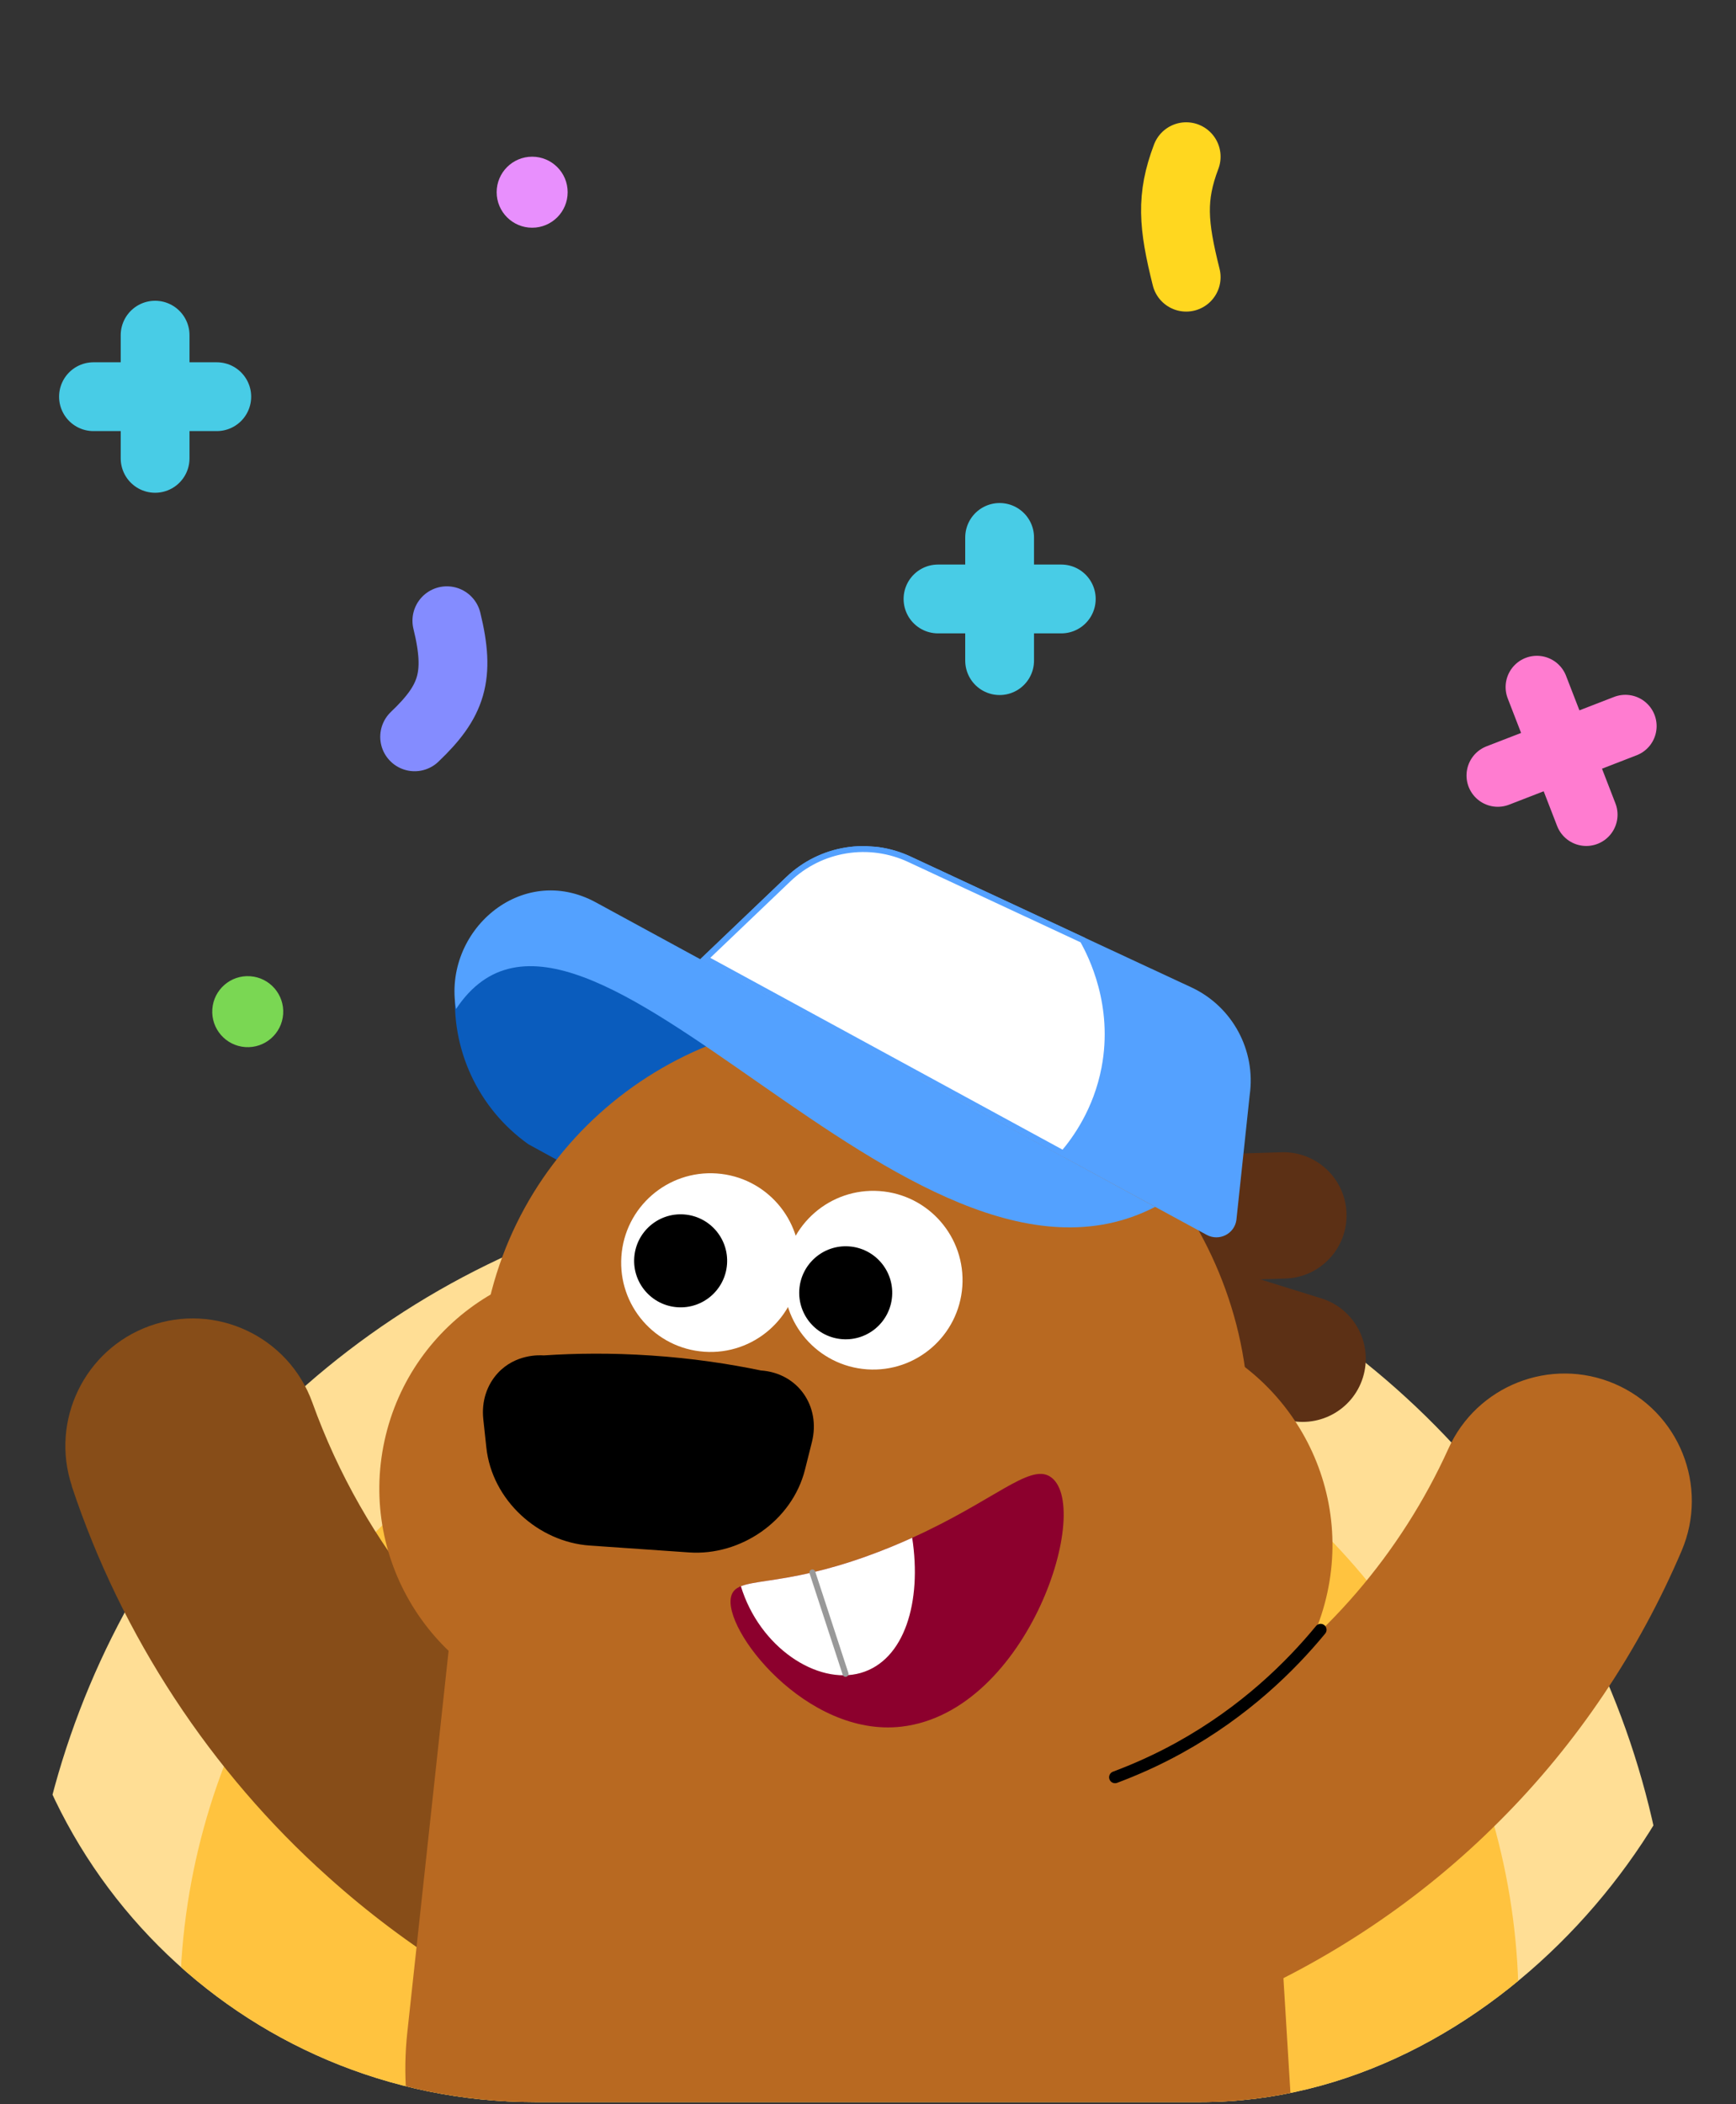
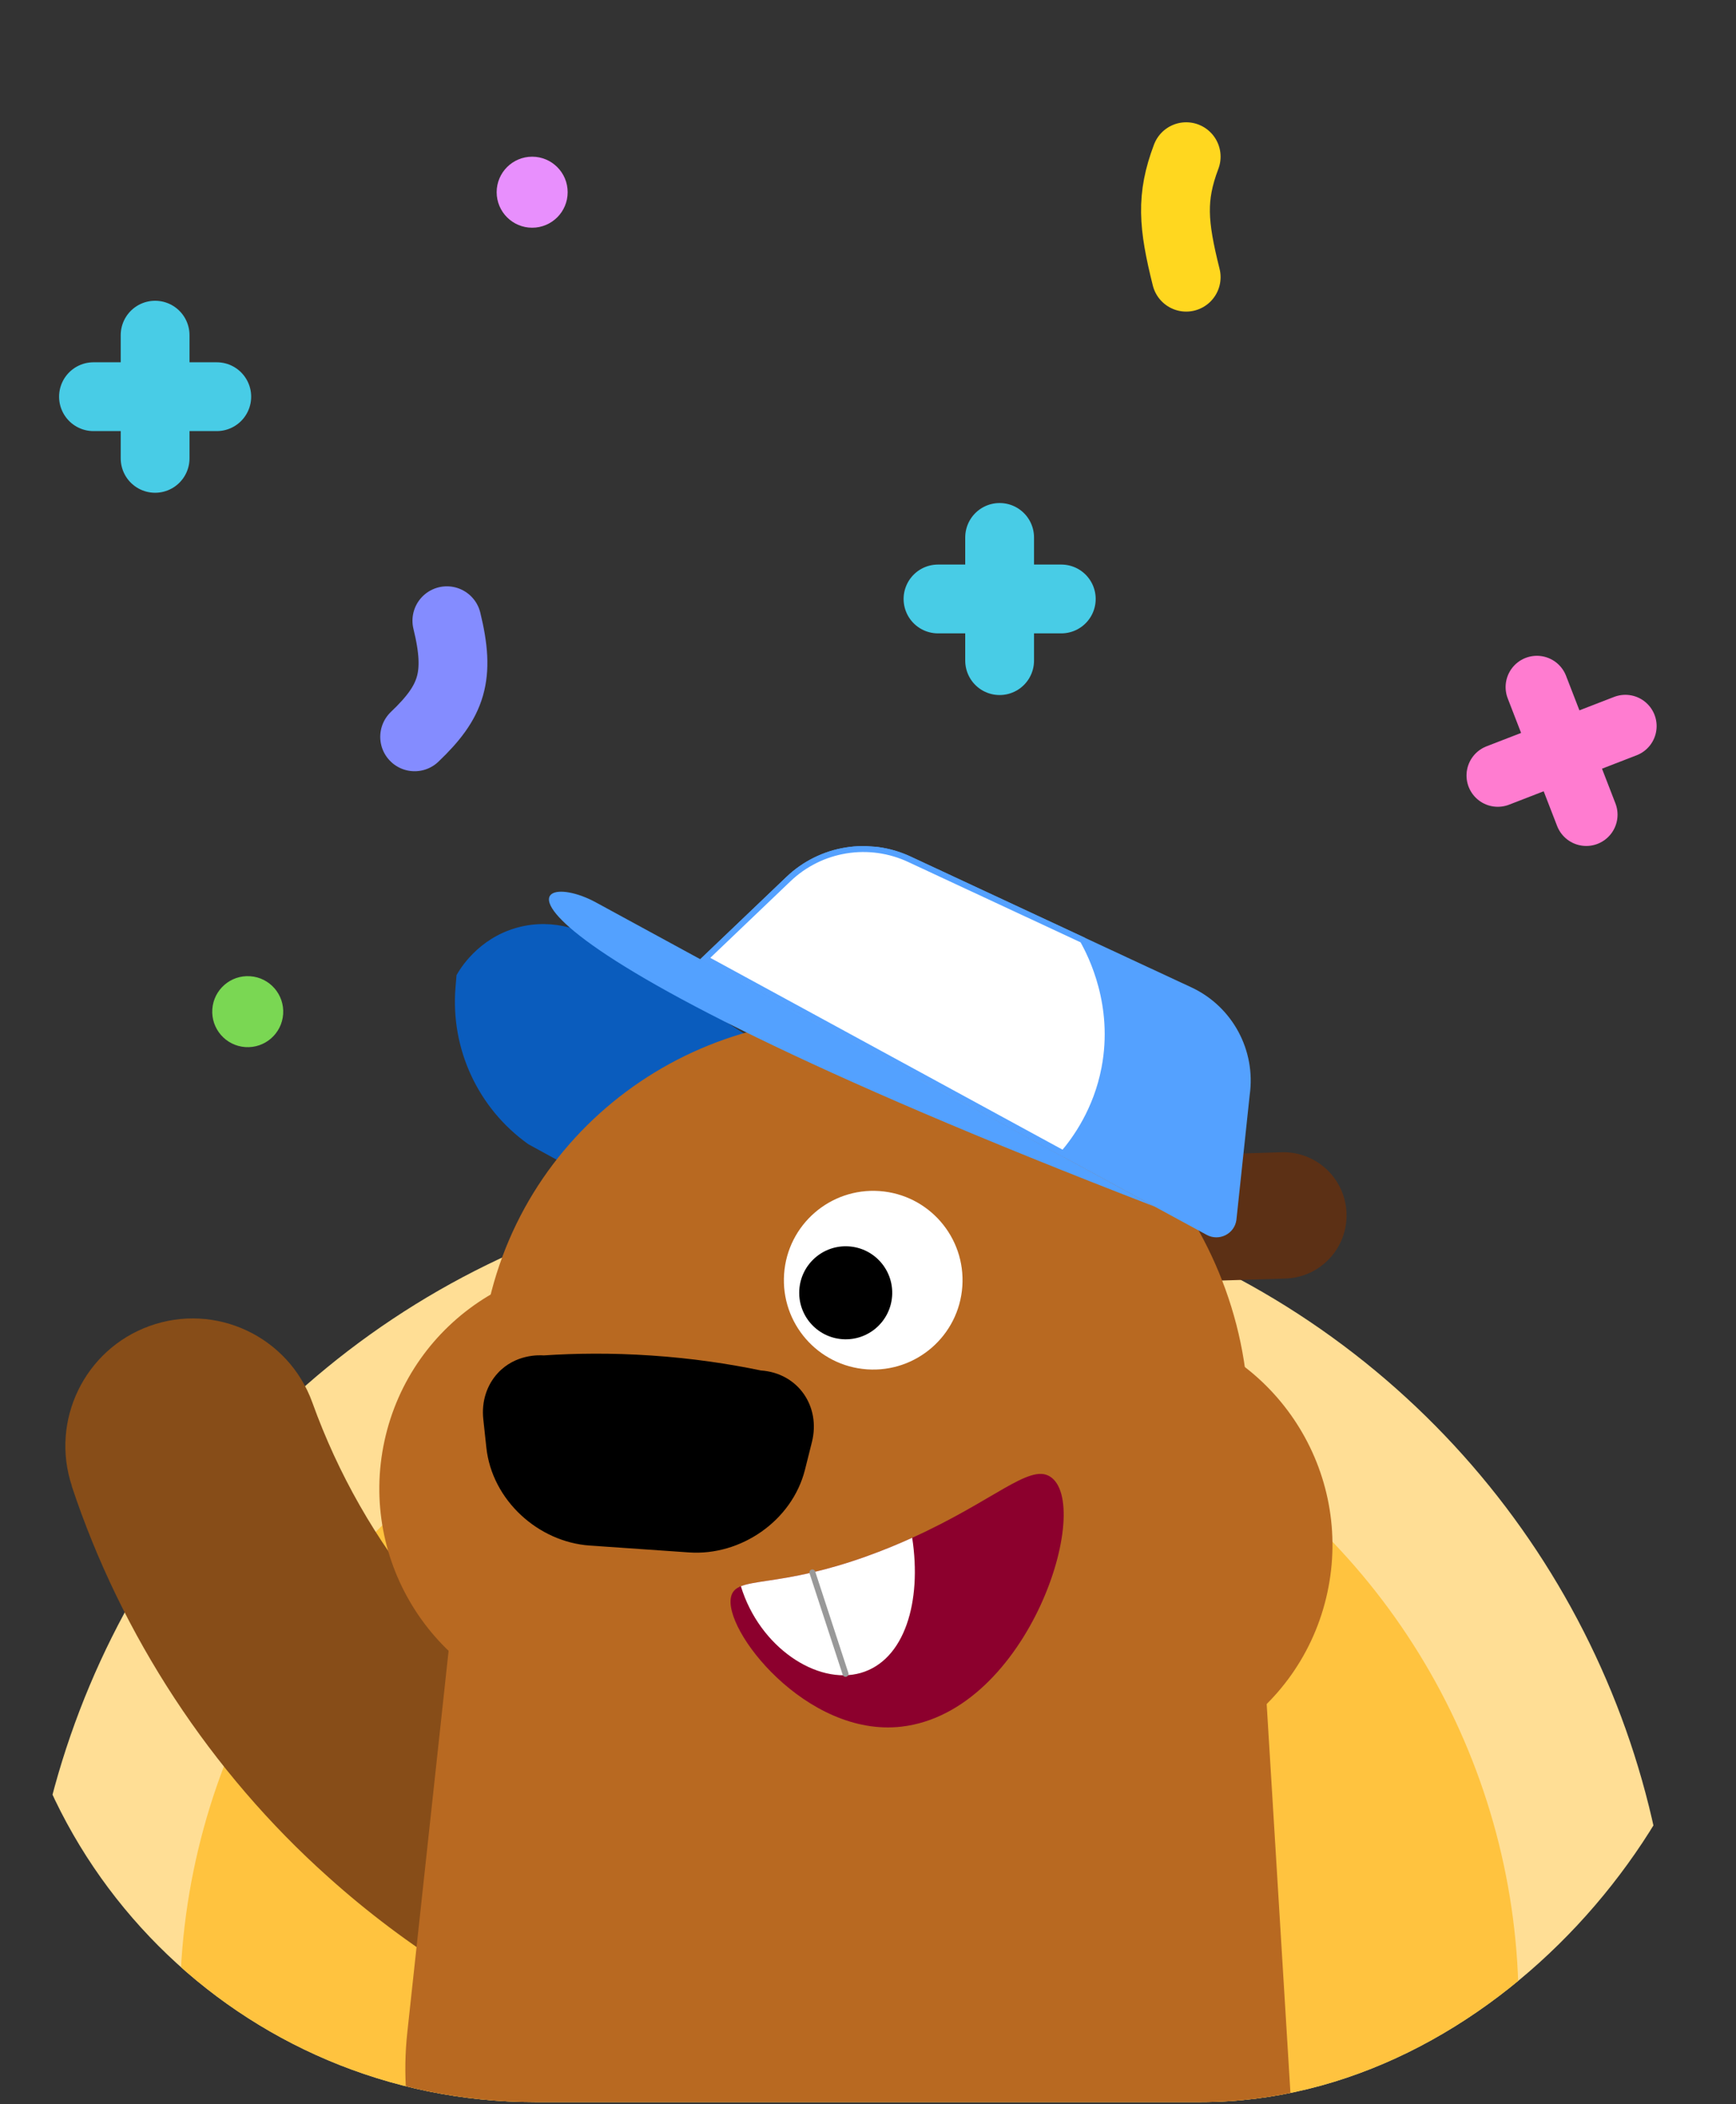
<svg xmlns="http://www.w3.org/2000/svg" viewBox="0 0 326 395" fill="none">
  <rect x="0" y="0" width="326" height="395" fill="#333333" stroke="none" />
  <g clip-path="url(#clip0_130_6837)">
    <g clip-path="url(#clip1_130_6837)">
      <circle cx="154.682" cy="154.682" r="154.682" transform="matrix(-0.998 -0.069 -0.069 0.998 324.52 232.726)" fill="#FFDE95" />
      <circle cx="125.644" cy="125.644" r="125.644" transform="matrix(-0.998 -0.069 -0.069 0.998 293.543 259.687)" fill="#FFC33F" />
      <path d="M13.475 278.982C22.762 306.998 39.567 332.669 61.644 352.38C69 358.991 76.949 364.96 85.35 370.222C97.109 377.597 112.614 374.048 120 362.301C127.375 350.542 123.826 335.037 112.079 327.652C105.864 323.963 99.917 319.79 94.422 315.076C89.063 310.507 84.105 305.483 79.611 300.056C70.602 289.188 63.474 276.693 58.659 263.306C54.18 250.882 40.475 244.447 28.062 248.938C15.844 253.353 9.421 266.723 13.498 278.973L13.475 278.982Z" fill="#874D18" />
      <path d="M130.721 232.059L99.205 214.795C89.763 208.073 84.572 196.876 85.541 185.323L85.731 183.063C86.357 181.942 89.718 176.253 96.971 174.181C104.497 172.038 110.544 175.412 111.588 176.011C123.98 183.945 136.372 191.879 148.764 199.802L130.733 232.048L130.721 232.059Z" fill="#0A5CBD" />
-       <path d="M233.613 239.226L248.138 243.746C254.392 245.692 257.885 252.34 255.939 258.595C253.993 264.85 247.344 268.343 241.09 266.396L226.565 261.877C220.311 259.931 216.818 253.282 218.764 247.028C220.71 240.773 227.358 237.28 233.613 239.226Z" fill="#5C3015" />
      <path d="M225.433 216.782L240.637 216.311C247.184 216.108 252.657 221.251 252.86 227.798C253.063 234.346 247.92 239.818 241.372 240.021L226.168 240.492C219.621 240.695 214.148 235.552 213.945 229.005C213.742 222.457 218.886 216.985 225.433 216.782Z" fill="#5C3015" />
      <path d="M120.447 442.331L195.708 447.547C223.306 449.459 244.239 424.131 242.338 393.078L234.36 262.482C232.049 224.583 200.433 193.901 163.933 191.371C127.433 188.842 94.506 215.041 90.454 252.51L76.483 381.585C73.159 412.276 92.86 440.42 120.458 442.332L120.447 442.331Z" fill="#B86921" />
      <path d="M122.426 238.225L153.437 244.989C176.205 249.955 190.637 272.435 185.672 295.2C180.706 317.965 158.224 332.394 135.456 327.428L104.445 320.664C81.677 315.698 67.245 293.218 72.21 270.453C77.175 247.688 99.658 233.259 122.426 238.225Z" fill="#B86921" />
      <path d="M182.126 241.239L217.011 248.848C239.779 253.814 254.211 276.294 249.246 299.059C244.281 321.824 221.799 336.253 199.031 331.287L164.145 323.678C141.377 318.712 126.946 296.232 131.911 273.467C136.876 250.702 159.358 236.273 182.126 241.239Z" fill="#B86921" />
      <path d="M162.819 257.066C153.577 256.425 146.603 248.413 147.244 239.171C147.884 229.929 155.896 222.955 165.138 223.596C174.381 224.236 181.354 232.248 180.713 241.49C180.073 250.733 172.061 257.706 162.819 257.066Z" fill="white" />
      <path d="M158.213 251.407C153.401 251.074 149.77 246.903 150.103 242.091C150.437 237.279 154.608 233.648 159.42 233.982C164.232 234.315 167.862 238.486 167.529 243.298C167.196 248.11 163.024 251.741 158.213 251.407Z" fill="black" />
-       <path d="M132.262 253.762C123.02 253.121 116.047 245.109 116.687 235.867C117.328 226.625 125.339 219.652 134.582 220.292C143.824 220.932 150.797 228.944 150.157 238.186C149.516 247.429 141.505 254.402 132.262 253.762Z" fill="white" />
-       <path d="M127.213 245.407C122.401 245.074 118.77 240.903 119.103 236.091C119.437 231.279 123.608 227.648 128.42 227.982C133.232 228.315 136.862 232.486 136.529 237.298C136.196 242.11 132.024 245.741 127.213 245.407Z" fill="black" />
-       <path d="M216.936 226.558C170.639 250.532 109.392 153.58 85.637 189.427C83.073 174.886 97.875 161.772 111.9 169.405L216.924 226.557L216.936 226.558Z" fill="#53A1FF" />
+       <path d="M216.936 226.558C83.073 174.886 97.875 161.772 111.9 169.405L216.924 226.557L216.936 226.558Z" fill="#53A1FF" />
      <path d="M131.441 180.141L212.78 224.312L226.623 231.831C228.943 233.078 231.808 231.642 232.179 229.037L234.678 205.566C235.865 197.173 231.449 188.997 223.796 185.388L211.638 179.732L171.099 160.846C163.24 157.133 153.921 158.648 147.65 164.651L131.502 180.067L131.43 180.141L131.441 180.141Z" fill="#54A1FF" />
      <path d="M148.036 165.055L132.445 179.939L199.673 216.537C201.961 213.845 205.896 208.411 207.403 200.519L207.403 200.519C209.673 188.663 204.932 179.328 203.313 176.467C197.934 173.961 192.551 171.454 187.169 168.947C181.733 166.415 176.297 163.884 170.863 161.352L170.861 161.351C163.211 157.737 154.14 159.211 148.037 165.054L148.036 165.055Z" fill="white" stroke="#54A1FF" stroke-width="1.117" />
-       <path d="M271.98 271.985C263.114 291.533 248.651 308.477 230.534 319.995C224.548 323.823 218.177 327.065 211.569 329.686C181.09 343.18 198.609 387.473 230.095 376.411C249.302 368.383 266.958 356.575 281.639 341.818C288.903 334.563 295.457 326.576 301.175 318.061C306.891 309.568 311.771 300.536 315.78 291.153C320.965 279.007 315.321 264.969 303.188 259.773C291.173 254.642 277.291 260.128 271.98 271.985Z" fill="#B86921" />
      <path d="M169.322 324.138C193.251 321.319 205.462 282.276 197.14 277.166C193.263 274.792 186.565 281.784 171.298 288.686C168.697 289.871 165.838 291.05 162.704 292.177C158.824 293.565 155.455 294.518 152.554 295.19C145.624 296.814 141.354 296.877 139.13 297.786C138.163 298.167 137.588 298.709 137.325 299.598C135.519 305.798 151.444 326.236 169.322 324.138Z" fill="#8C002D" />
      <path d="M110.732 290.143L129.405 291.437C139.065 292.106 148.744 285.545 151.171 275.884L152.471 270.701C154.143 264.021 149.875 257.759 142.878 257.274C136.896 256.031 129.983 254.981 122.272 254.469C114.817 253.963 108.038 254.053 102.111 254.449C101.253 254.389 96.766 254.19 93.46 257.79C91.438 260.001 90.397 263.063 90.757 266.425L91.329 271.737C92.39 281.64 101.083 289.474 110.743 290.144L110.732 290.143Z" fill="black" />
      <path d="M139.131 297.787C142.624 309.246 153.459 316.39 161.636 314.057C169.884 311.684 173.141 300.703 171.298 288.686C168.697 289.872 165.839 291.051 162.705 292.177C158.824 293.565 155.456 294.518 152.554 295.19C145.624 296.815 141.354 296.877 139.131 297.787Z" fill="white" />
      <path d="M152.555 295.19L158.781 314.228" stroke="#999999" stroke-width="1.117" stroke-linecap="round" stroke-linejoin="round" />
-       <path d="M209.391 333.644C213.172 332.227 217.26 330.428 221.486 328.09C233.814 321.275 242.41 312.736 247.996 305.958" stroke="black" stroke-width="2.234" stroke-linecap="round" stroke-linejoin="round" />
      <path d="M46.06 196.568C42.388 196.313 39.616 193.13 39.871 189.457C40.125 185.784 43.309 183.012 46.982 183.267C50.655 183.521 53.426 186.705 53.172 190.378C52.917 194.051 49.733 196.822 46.06 196.568Z" fill="#7AD753" />
    </g>
    <path d="M287.562 13.711C283.88 13.711 280.896 10.726 280.896 7.045C280.896 3.363 283.88 0.378 287.562 0.378C291.244 0.378 294.229 3.363 294.229 7.045C294.229 10.726 291.244 13.711 287.562 13.711Z" fill="#7AD753" />
    <path d="M288.608 128.986L297.883 152.94M305.222 136.31L281.267 145.585" stroke="#FF7CD0" stroke-width="11.745" stroke-miterlimit="10" stroke-linecap="round" />
    <path d="M29.127 62.921V86.046M40.707 74.47H17.555" stroke="#48CCE6" stroke-width="12.919" stroke-miterlimit="10" stroke-linecap="round" />
    <path d="M187.717 100.893V124.019M199.297 112.443H176.145" stroke="#48CCE6" stroke-width="12.919" stroke-miterlimit="10" stroke-linecap="round" />
    <path d="M99.933 42.749C96.251 42.749 93.267 39.764 93.267 36.082C93.267 32.401 96.251 29.416 99.933 29.416C103.615 29.416 106.6 32.401 106.6 36.082C106.6 39.764 103.615 42.749 99.933 42.749Z" fill="#E88FFD" />
    <path d="M83.915 116.529C86.483 126.993 84.861 131.66 77.864 138.324" stroke="#848CFF" stroke-width="12.919" stroke-miterlimit="10" stroke-linecap="round" />
    <path d="M222.752 29.416C219.862 37.049 220.283 42.172 222.752 52.035" stroke="#FFD71F" stroke-width="12.919" stroke-miterlimit="10" stroke-linecap="round" />
  </g>
  <defs>
    <clipPath id="clip0_130_6837">
      <rect width="325" height="394.244" rx="100" transform="matrix(-1 0 0 1 325.5 0.378)" fill="white" />
    </clipPath>
    <clipPath id="clip1_130_6837">
      <rect width="306.427" height="285.888" fill="white" transform="matrix(-0.998 -0.069 -0.069 0.998 325.5 170.101)" />
    </clipPath>
  </defs>
</svg>